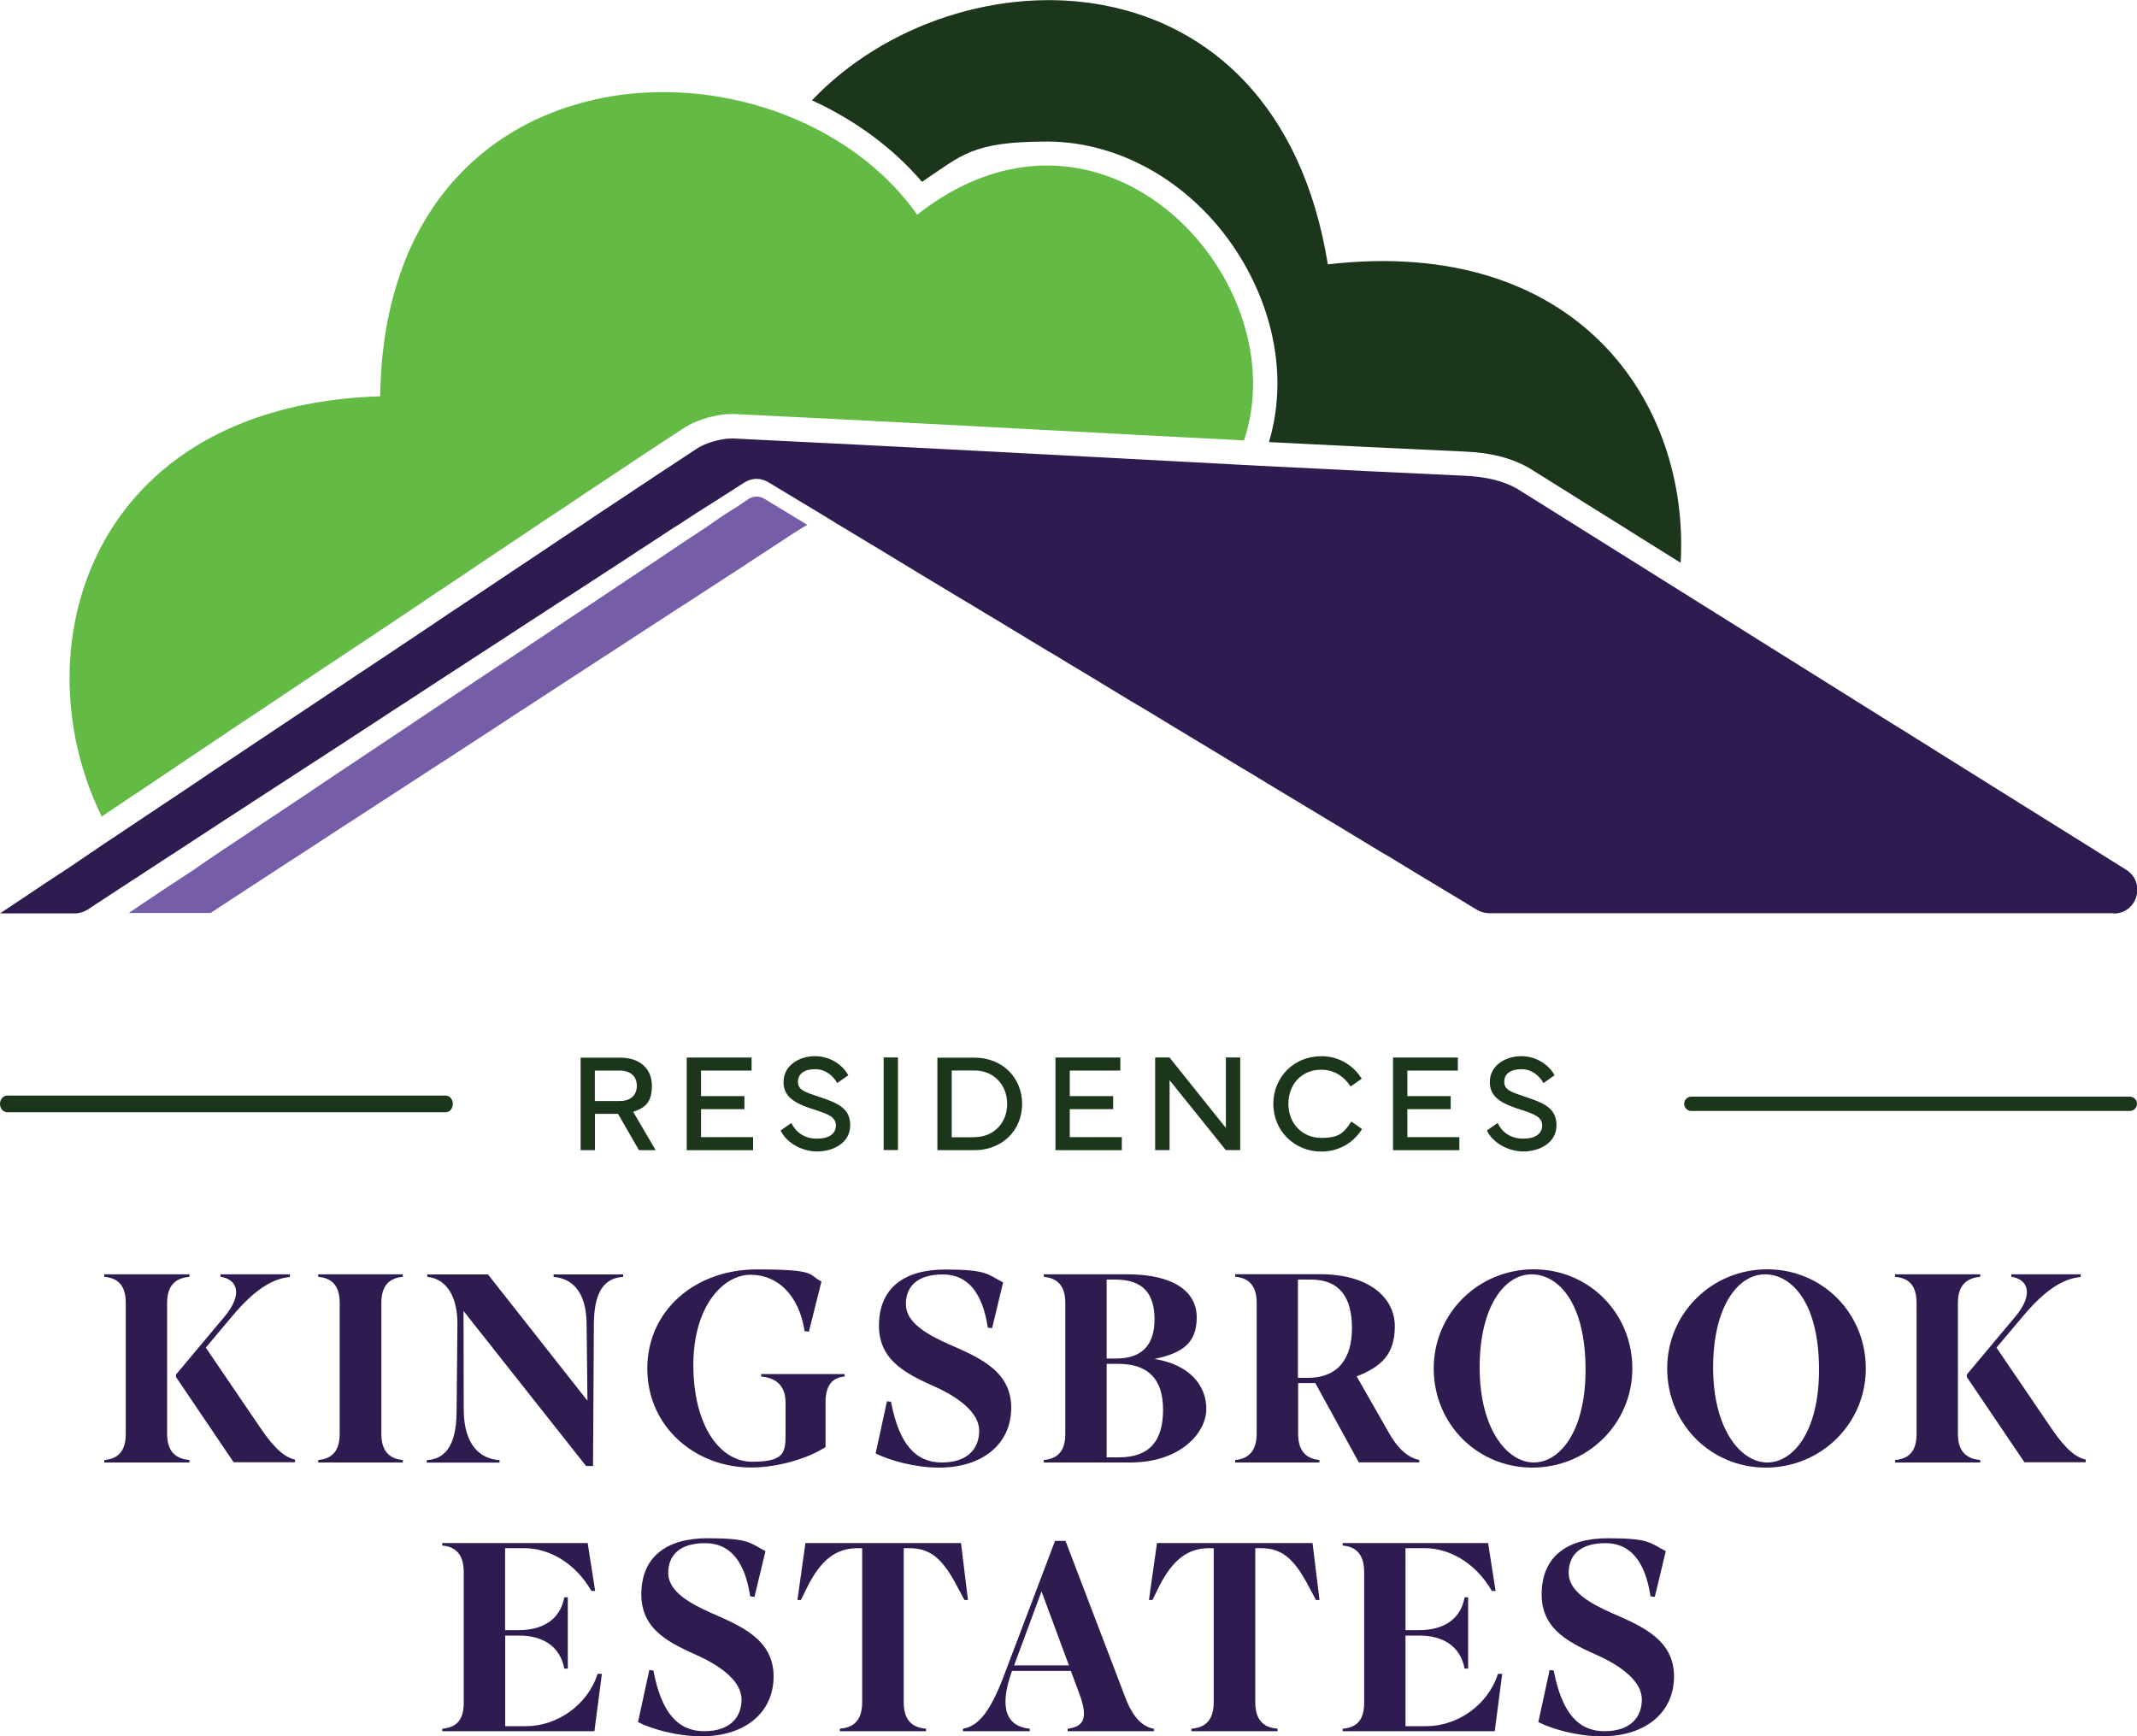
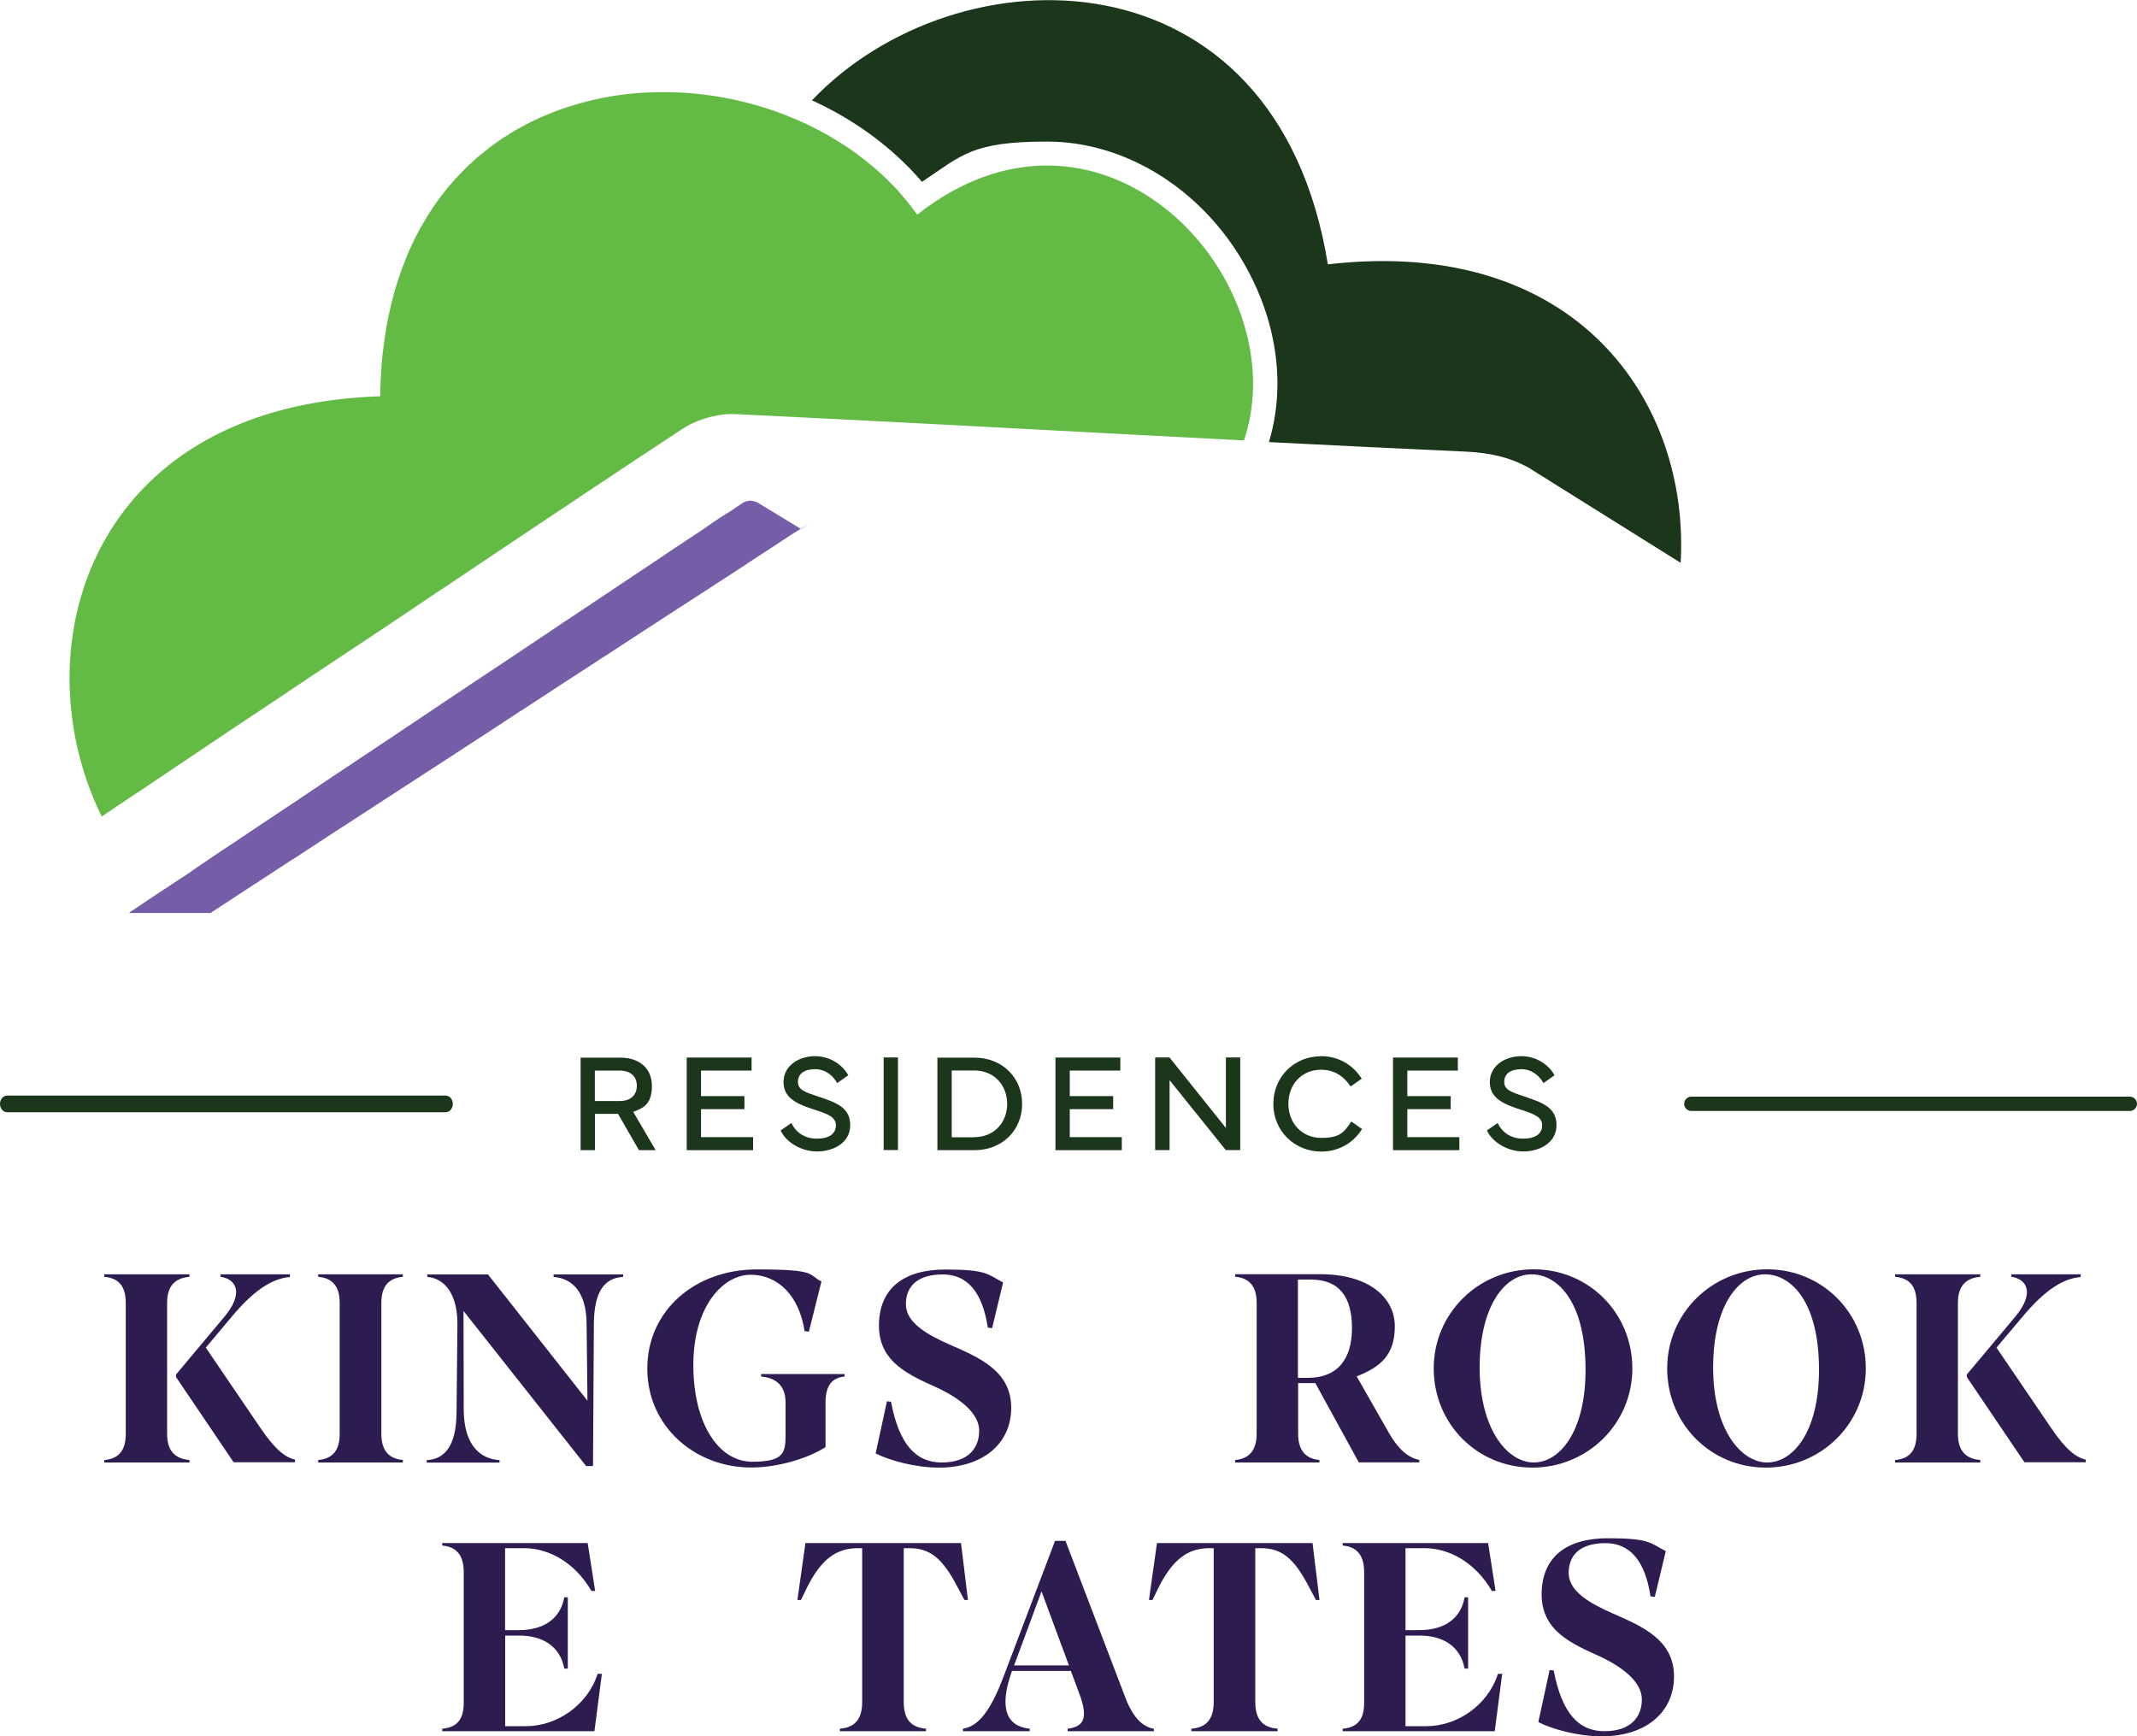
<svg xmlns="http://www.w3.org/2000/svg" id="Layer_2" width="2000" height="1625.1" viewBox="0 0 2000 1625.1">
  <defs>
    <style>      .st0 {        fill: #1b361a;      }      .st1 {        fill: #755da7;      }      .st2 {        fill: #2e1c51;      }      .st3 {        fill: #63bb46;      }    </style>
  </defs>
  <g id="Layer_1-2">
    <g>
      <g>
        <path class="st2" d="M177.3,1195c-10.6,1-20.9,5.8-20.9,24.4v122.7c0,18.6,10.3,23.4,20.9,24.4v2.3h-79.7v-2.3c11.8-1,20.1-7.1,20.1-24.4v-122.7c0-18.6-9.6-23.4-20.1-24.4v-2.3h79.7v2.3ZM218.8,1368.8l-54.1-80v-2.3l45.5-54.3c17.9-21.6,11.3-35-3.8-37.2v-2.3h64.9v2.5c-14.6,1.3-31.4,9.8-53.6,36.2l-25.1,29.9,50.6,74.4c14.3,21.4,24.1,28.4,32.9,30.4v2.5h-57.3Z" />
        <path class="st2" d="M377,1195c-10.1,1-20.1,5.8-20.1,24.4v122.7c0,18.6,10.1,23.4,20.1,24.4v2.3h-79.2v-2.3c10.3-1,20.1-5.8,20.1-24.4v-122.7c0-18.6-9.8-23.4-20.1-24.4v-2.3h79.2v2.3Z" />
        <path class="st2" d="M548.5,1372.1l-114.7-145.1.2,92.6c.2,33.7,16.1,46,33.5,47v2.3h-68.1v-2.3c15.3-.8,27.7-11.3,27.9-44.8l.8-82.2c.2-25.4-9.8-42.8-28.2-44.5v-2.3h56.8l93.1,118.2-.8-71.9c-.2-29.2-12.8-42.5-30.9-44v-2.3h65.1v2.3c-18.1,1-27.2,14.6-27.4,44l-.8,133h-6.6Z" />
        <path class="st2" d="M772.6,1354.4c-15.1,9.8-43,19.1-69.7,19.1-52.1,0-97.1-38-97.1-92.6s45-92.8,102.4-92.8,47.5,4.8,60.6,11.3l-11.8,47-4-.5c-5-33.2-24.9-52.8-50.5-52.8s-53.6,29.2-53.6,84.5,23.9,90.5,55.1,90.5,31.2-9.3,31.2-27.7v-27.7c0-18.6-12.3-23.4-22.9-24.4v-2.3h78.2v2.3c-9.5,1-17.9,5.8-17.9,24.4v41.5h0Z" />
        <path class="st2" d="M878.8,1373.6c-22.6,0-46.5-6.8-59.3-13.3l10.6-48.8,3.8.5c7.5,39.7,23.1,56.8,47.5,56.8s35-13.1,35-29.7-18.4-30.4-38.7-40c-25.9-11.8-55.1-23.6-55.1-58.3s22.9-52.6,62.1-52.6,39.5,4.5,54.1,12.1l-10.3,42.8-4-.5c-5-32.9-18.9-49.8-42.2-49.8s-34.5,10.8-34.5,27.9,19.6,28.4,41.5,38c26.9,11.8,57.1,24.4,57.1,58.8s-27.4,56.1-67.4,56.1h0Z" />
-         <path class="st2" d="M976.9,1368.8v-2.3c10.1-1,20.1-5.5,20.1-24.4v-122.7c0-18.6-10.1-23.4-20.1-24.4v-2.3h78.5c42.8,0,64.6,16.1,64.6,40.2s-13.1,33.4-39.5,39c32.7,5.3,48.5,24.6,48.5,46.8s-24.1,50.1-71.2,50.1h-81ZM1035.7,1271.5h8.8c24.4,0,36-12.8,36-36.7s-10.6-37.2-36.7-37.2h-8.1v73.9ZM1047,1364c29.7,0,41.5-16.3,41.5-44.5s-13.3-43-42-43h-10.8v87.5h11.3,0Z" />
        <path class="st2" d="M1234.7,1368.8h-78.7v-2.3c10.1-1,20.1-6,20.1-24.7v-122.5c0-18.6-10.1-23.4-20.1-24.4v-2.3h79.7c45.8,0,69.7,22.1,69.7,48.8s-13.3,38-35.7,46.8l28.7,50.3c10.3,18.9,20.1,25.9,29.9,27.9v2.3h-56.6l-40.7-74.2h-16.1v47.3c0,18.6,9.8,23.6,19.9,24.7v2.3h0ZM1214.8,1289.6h9.3c27.4,0,41.2-17.3,41.2-46.5s-11.8-45.5-38.5-45.5h-12.1v92.1h0Z" />
        <path class="st2" d="M1341.8,1280.8c0-51.8,42-92.8,93.6-92.8s92.3,41,92.3,92.8-42,92.8-93.6,92.8-92.3-41-92.3-92.8ZM1483.9,1282c0-63.4-25.9-89.3-50.6-89.3s-48.5,29.2-48.5,87.3,26.2,88.8,50.6,88.8,48.5-28.9,48.5-86.8h0Z" />
        <path class="st2" d="M1560.3,1280.8c0-51.8,42-92.8,93.6-92.8s92.3,41,92.3,92.8-42,92.8-93.6,92.8-92.3-41-92.3-92.8h0ZM1702.4,1282c0-63.4-25.9-89.3-50.6-89.3s-48.5,29.2-48.5,87.3,26.2,88.8,50.6,88.8,48.5-28.9,48.5-86.8h0Z" />
        <path class="st2" d="M1853.3,1195c-10.6,1-20.9,5.8-20.9,24.4v122.7c0,18.6,10.3,23.4,20.9,24.4v2.3h-79.7v-2.3c11.8-1,20.1-7.1,20.1-24.4v-122.7c0-18.6-9.6-23.4-20.1-24.4v-2.3h79.7v2.3ZM1894.8,1368.8l-54.1-80v-2.3l45.5-54.3c17.9-21.6,11.3-35-3.8-37.2v-2.3h64.9v2.5c-14.6,1.3-31.4,9.8-53.6,36.2l-25.2,29.9,50.6,74.4c14.3,21.4,24.1,28.4,32.9,30.4v2.5h-57.3Z" />
        <path class="st2" d="M556.3,1620.3h-142.4v-2.3c10.3-1,20.1-5.3,20.1-24.1v-122.5c0-18.9-9.8-23.9-20.1-24.9v-2.3h136.1l7,44.8h-3.5c-15.3-26.4-39.7-40-62.9-40h-17.9v76.7h13.1c22.9,0,38.7-10.6,42.3-30.7h3.3v66.7h-3.3c-3.8-20.6-19.9-30.9-42.2-30.9h-13.1v84.8h19.6c28.7,0,57.6-19.6,66.9-49h4l-7,53.8h0Z" />
-         <path class="st2" d="M656.4,1625.1c-22.6,0-46.5-6.8-59.3-13.3l10.6-48.8,3.8.5c7.5,39.7,23.1,56.8,47.5,56.8s35-13.1,35-29.7-18.4-30.4-38.7-40c-25.9-11.8-55.1-23.6-55.1-58.3s22.9-52.6,62.1-52.6,39.5,4.5,54.1,12.1l-10.3,42.8-4-.5c-5-32.9-18.9-49.8-42.2-49.8s-34.5,10.8-34.5,27.9,19.6,28.4,41.5,38c26.9,11.8,57.1,24.4,57.1,58.8s-27.4,56.1-67.4,56.1h0Z" />
        <path class="st2" d="M899.4,1444.2l6.5,53.3h-3.3l-6.3-11.8c-14.6-28.2-26.4-36.7-45.5-36.7h-5v144.1c0,19.4,10.3,23.9,20.9,24.9v2.3h-80.7v-2.3c10.6-1,20.9-5.5,20.9-24.9v-144.1h-4c-20.1,0-34.5,10.3-47.8,37.2l-5.5,11.3h-3.3l7.5-53.3h145.6Z" />
        <path class="st2" d="M963.8,1620.3h-62.6v-2.3c13.8-2.3,25.2-14.8,38.2-49.3l48-126.5h9.8l56.3,147.4c6.8,17.6,15.8,26.7,26.4,28.4v2.3h-80.7v-2.3c15.1-2,19.6-9.6,10.8-33.2l-7.8-20.9h-55.1c-12.6,35.2-5,51.8,16.6,54.1v2.3h0ZM974.8,1489.3l-25.7,69.4h51.3l-25.7-69.4h0Z" />
        <path class="st2" d="M1228.4,1444.2l6.5,53.3h-3.3l-6.3-11.8c-14.6-28.2-26.4-36.7-45.5-36.7h-5v144.1c0,19.4,10.3,23.9,20.9,24.9v2.3h-80.7v-2.3c10.6-1,20.9-5.5,20.9-24.9v-144.1h-4c-20.1,0-34.4,10.3-47.8,37.2l-5.5,11.3h-3.3l7.5-53.3h145.6,0Z" />
        <path class="st2" d="M1398.9,1620.3h-142.3v-2.3c10.3-1,20.1-5.3,20.1-24.1v-122.5c0-18.9-9.8-23.9-20.1-24.9v-2.3h136.1l7,44.8h-3.5c-15.3-26.4-39.7-40-62.9-40h-17.9v76.7h13.1c22.9,0,38.7-10.6,42.2-30.7h3.3v66.7h-3.3c-3.8-20.6-19.9-30.9-42.2-30.9h-13.1v84.8h19.6c28.7,0,57.6-19.6,66.9-49h4l-7,53.8h0Z" />
        <path class="st2" d="M1499,1625.1c-22.6,0-46.5-6.8-59.3-13.3l10.6-48.8,3.8.5c7.6,39.7,23.1,56.8,47.5,56.8s35-13.1,35-29.7-18.4-30.4-38.7-40c-25.9-11.8-55.1-23.6-55.1-58.3s22.9-52.6,62.1-52.6,39.5,4.5,54.1,12.1l-10.3,42.8-4-.5c-5-32.9-18.9-49.8-42.2-49.8s-34.4,10.8-34.4,27.9,19.6,28.4,41.5,38c26.9,11.8,57.1,24.4,57.1,58.8s-27.4,56.1-67.4,56.1h0Z" />
      </g>
      <g>
        <path class="st0" d="M417,1041H6.7c-3.7,0-6.7-3.5-6.7-7.8s3-7.8,6.7-7.8h410.4c3.7,0,6.7,3.5,6.7,7.8s-3,7.8-6.7,7.8Z" />
        <path class="st0" d="M1993.3,1039.8h-410.4c-3.7,0-6.7-3-6.7-6.7s3-6.7,6.7-6.7h410.4c3.7,0,6.7,3,6.7,6.7s-3,6.7-6.7,6.7Z" />
        <g>
          <path class="st0" d="M580.6,989.9c17.9,0,29.5,10.1,29.5,26.3s-6.8,20.7-17.5,24.4l21,35.9h-15.6l-19.6-34h-21.6v34h-13.4v-86.6h37.3,0ZM556.7,1001.9v28.6h23.2c10.7,0,16.1-5.9,16.1-14.3s-5.5-14.2-16.1-14.2h-23.2Z" />
          <path class="st0" d="M642.7,989.8h60.7v12.2h-47.3v23.9h40.6v12.2h-40.6v26.2h48.7v12.2h-62.1v-86.7h0Z" />
          <path class="st0" d="M740.6,1051.1c4.2,8.5,12.1,14.6,23.9,14.6s17.8-4.8,17.8-12.4-6.9-10.5-19.7-14.6c-16.5-5.3-29.4-10.8-29.3-26.1.1-15.8,15.1-24.1,29.5-24.1s26.2,8.6,31.1,17.9l-10.4,7.3c-3.7-6.7-10.7-13-20.7-13s-16,4.2-16,11.9,7.1,9.7,19.3,13.8c16.2,5.5,29.6,9.9,29.6,26.7s-16.1,24.6-31,24.6-29.2-8.7-34.1-19.7l10-6.9h0Z" />
          <path class="st0" d="M840.4,1076.4h-13.4v-86.7h13.4v86.7Z" />
          <path class="st0" d="M912.1,989.9c25.7,0,44.5,18.5,44.5,43.3s-18.8,43.3-44.5,43.3h-34.8v-86.6h34.8ZM911.9,1064.3c18.4,0,30.7-13.6,30.7-31.1s-12.2-31.3-30.7-31.3h-21.2v62.5h21.2Z" />
          <path class="st0" d="M987.8,989.8h60.7v12.2h-47.3v23.9h40.6v12.2h-40.6v26.2h48.7v12.2h-62.1v-86.7h0Z" />
          <path class="st0" d="M1081.1,1076.4v-86.7h13.4l52.8,66v-66h13.4v86.7h-13.5l-52.6-65.4v65.4h-13.4Z" />
          <path class="st0" d="M1236.3,988.5c15.8,0,29.7,7.7,38.1,21.1l-10.4,7.3c-6.9-10.5-16.3-15.7-27.7-15.7-17.8,0-30.5,13.4-30.5,31.9s13,31.9,30.8,31.9,21.3-5.4,28.1-15.3l10,7c-8.2,13.3-22.2,21.1-38.1,21.1-25.1,0-44.9-19.3-44.9-44.6s19.5-44.6,44.5-44.6h0Z" />
          <path class="st0" d="M1303.7,989.8h60.7v12.2h-47.3v23.9h40.6v12.2h-40.6v26.2h48.7v12.2h-62.1v-86.7h0Z" />
          <path class="st0" d="M1401.6,1051.1c4.1,8.5,12.1,14.6,23.9,14.6s17.8-4.8,17.8-12.4-6.9-10.5-19.7-14.6c-16.5-5.3-29.4-10.8-29.3-26.1.1-15.8,15.1-24.1,29.5-24.1s26.2,8.6,31.1,17.9l-10.4,7.3c-3.7-6.7-10.7-13-20.7-13s-16,4.2-16,11.9,7.1,9.7,19.3,13.8c16.1,5.5,29.6,9.9,29.6,26.7s-16.2,24.6-31,24.6-29.2-8.7-34.1-19.7l10-6.9h0Z" />
        </g>
      </g>
      <path class="st0" d="M1572.8,526.7l-141.6-88.6-.4-.3-.4-.2c-16.2-9-34.7-13.8-58.4-14.9-60.7-2.7-122.3-5.8-181.8-8.8l-2.6-.2c16.4-54.6,7.2-116.9-26.4-172.3-40.9-67.2-110.3-108.9-181.1-108.9s-79.7,12.7-117.2,37.7c-27.4-32-62.9-58-103-76.3,135.7-142.8,434.6-145.2,482.8,153.5,233.4-26.9,338.8,128.9,330.2,279.4h0Z" />
      <path class="st3" d="M1164.4,412.3l-7.9-.5-94.3-4.9c-122.9-6.6-250-13.3-375-19.4h-3c-4.6,0-9.5.6-14.6,1.7-11,2.1-22.6,6.6-30.5,12-25.2,16.4-51,33.6-75.9,50.2-9.1,5.9-18.3,12.1-27.4,18.3l-.6.3-.6.5c-.8.6-1.7,1-2.5,1.7-12.5,8.1-25,16.6-37.6,25l-32.6,21.8c-6.2,4.1-12.6,8.4-18.8,12.6s-12.5,8.4-18.7,12.6l-1.2.7c-1.5,1-3,2.1-4.6,3.2l-4.9,3.2-5.5,3.6-16.7,11.3-37.8,25.3-32.7,21.7c-6.4,4.2-12.6,8.5-19,12.6-6.2,4.2-12.6,8.5-19,12.7l-32.6,21.8c-6.4,4.2-12.6,8.4-18.8,12.5-4.5,3-8.9,5.9-13.4,8.9l-15.5,10.4-54.6,36.7-15.6,10.5c-7.7,5-15.4,10.2-23,15.3-2.3,1.6-4.8,3.2-7.4,5-2.2,1.5-4.5,3-6.8,4.6h-.1c-19.7-40-30.1-84.8-30.1-129.3,0-129.7,88-257.5,290.7-264,.1-9.4.6-18.5,1.2-27.3s1.6-17.4,2.8-25.8c.8-5.6,1.7-11,2.7-16.4,2.1-10.7,4.6-21,7.4-30.9,1.5-4.9,3-9.7,4.7-14.5,1.7-4.7,3.3-9.2,5.1-13.7,1.8-4.6,3.7-8.9,5.8-13.3,1.5-3.2,3-6.4,4.7-9.5,1.6-3.1,3.2-6.1,5-9.1,1.7-3,3.5-5.9,5.2-8.8,1.8-2.9,3.6-5.7,5.5-8.5,2.5-3.7,5.1-7.2,7.8-10.7,5.4-7,11-13.7,17-19.7,2.9-3.1,5.9-6.1,9-9,15.4-14.5,32.5-26.5,50.5-36.1,6.8-3.7,13.7-7,20.9-9.9,9.1-3.9,18.4-7.2,27.9-9.9,5.8-1.8,11.6-3.2,17.5-4.6,21-4.8,42.6-7,64.2-7,42.4,0,85,8.7,123.7,25.3,5.8,2.4,11.4,5,16.8,7.8,2.2,1.1,4.3,2.2,6.5,3.3,6,3.2,11.9,6.6,17.7,10.3,2.6,1.6,5.1,3.2,7.7,5,5.1,3.3,10,6.9,14.8,10.7,2.3,1.8,4.6,3.6,6.8,5.5,2.5,2,4.9,4,7.2,6.2,2.2,2,4.6,4,6.7,6.1,2.2,2.1,4.3,4.2,6.5,6.5,2.2,2.1,4.2,4.4,6.2,6.6.5.4.9,1,1.3,1.6,1.1,1.1,2.1,2.2,3,3.5,4.6,5.2,8.8,10.7,12.8,16.3,20.5-16.2,41.1-27.6,61.5-35.1,5.1-1.9,10.2-3.4,15.3-4.9,5-1.3,10-2.4,15-3.3,9.9-1.8,19.8-2.7,29.5-2.7,125.8,0,223.2,143.2,184.4,257.7h0Z" />
-       <path class="st2" d="M1977.8,854.7h-584c-4,0-7.9-1-11.4-3.1-1.7-1-3.3-2-5-3s-3.3-2-5-3c-.2-.1-.4-.3-.7-.5-13.7-8.2-27.5-16.6-41.2-24.8-10.5-6.3-20.8-12.6-31.3-19-1.7-1-3.3-2-5-2.9-.2-.1-.3-.2-.6-.3-13.8-8.4-27.5-16.7-41.4-25.1-10.3-6.1-20.6-12.5-30.9-18.6-1.8-1.1-3.6-2.1-5.2-3.2-.1,0-.1-.1-.2-.1-13.9-8.2-27.8-16.7-41.6-25.1-10.4-6.1-20.6-12.4-30.9-18.6-1.8-1.1-3.6-2.1-5.2-3.2-.1,0-.1-.1-.2-.1-13.9-8.5-27.9-16.7-41.8-25.2-5.7-3.5-11.4-6.9-17.1-10.4-4.5-2.7-9-5.5-13.5-8.1-1.8-1.1-3.7-2.1-5.5-3.2-.1,0-.1-.1-.2-.1-13.9-8.5-27.8-16.8-41.7-25.3-10.2-6-20.4-12.3-30.5-18.4-1.8-1-3.7-2.1-5.5-3.3h-.2c-13.9-8.5-27.9-16.8-41.8-25.3-10.2-6-20.3-12.3-30.4-18.3-1.8-1.2-3.7-2.3-5.5-3.3-.2-.1-.3-.2-.6-.3-13.9-8.4-27.9-16.8-41.8-25.2-10-6.1-20-12.2-30-18.2-2-1.2-4.1-2.5-6.1-3.7-11.9-7.2-23.9-14.5-35.8-21.6-2-1.2-4-2.3-6-3.6-12-7.4-24.1-14.7-36.1-21.9-9.7-5.9-19.5-11.8-29.2-17.6-1.7-1-3.5-1.7-5.2-2.1-1.8-.6-3.7-.8-5.5-.8s-3,.1-4.6.6c-1.5.2-3,.8-4.3,1.5-1,.5-1.9.9-2.8,1.5-5,3.2-10,6.5-15,9.6-3.9,2.5-7.8,5-11.7,7.5-11.6,7.2-23,14.5-34.1,21.9-3,1.8-6,3.8-9,5.7-9.9,6.6-19.8,13-29.8,19.5-1.9,1.2-3.7,2.5-5.6,3.7-2.3,1.5-4.6,2.9-6.8,4.5-7,4.6-14,9.1-21.1,13.7-12.9,8.5-25.9,16.8-38.8,25.2-.1.1-.3.2-.5.3-1.8,1.1-3.5,2.1-5.1,3.3-9.4,6.1-18.8,12.3-28.2,18.3-12.9,8.5-25.9,17-38.8,25.3h-.1c-1.7,1.2-3.4,2.2-5,3.3-9.5,6.1-18.8,12.4-28.3,18.4-12.9,8.5-25.8,16.8-38.7,25.3,0,.1-.1.1-.1.1-1.7,1.1-3.5,2.2-5.1,3.2-9.4,6.2-18.8,12.4-28.2,18.5-12.9,8.5-25.8,16.7-38.7,25.2,0,0-.1,0-.1.1-1.7,1-3.2,2.1-4.9,3.2-2.5,1.6-5,3.1-7.5,4.8-7,4.7-14.2,9.1-21.2,13.8-12.9,8.4-25.8,16.8-38.7,25.1,0,0-.1,0-.1.1-1.7,1.1-3.2,2.1-4.9,3.2-9.6,6.1-19.1,12.5-28.6,18.6-12.8,8.4-25.6,16.7-38.4,25.1-.1.1-.3.2-.4.3-1.6,1-3,1.9-4.6,2.9-9,5.9-18.2,11.9-27.2,17.8-.3.2-.6.3-.9.6-.2.2-.6.3-.8.6-2.3,1.3-4.6,2.9-6.8,4.3-4.9,3.2-9.9,6.5-14.8,9.7-5.7,3.7-11.4,7.5-17.1,11.2-2.8,1.9-5.7,3.8-8.5,5.6-3.7,2.3-7.8,3.6-12.2,3.6H0l13.7-9.1c9.8-6.6,19.6-13.2,29.6-19.8,5.1-3.3,10.5-6.9,15.7-10.3,5.4-3.5,10.6-7,15.8-10.6,3.1-2.2,6.1-4.2,9.4-6.4,1.1-.8,2.1-1.5,3.2-2.1,6.1-4.3,12.4-8.4,18.5-12.5.6-.3,1-.7,1.6-1,4.9-3.2,9.7-6.6,14.6-9.8,9.3-6.2,18.6-12.5,27.9-18.6,1.6-1.1,3.1-2.2,4.8-3.2,0-.1.1-.1.1-.1,12.5-8.2,25-16.7,37.5-25.1,9.3-6.2,18.6-12.5,27.9-18.6,1.7-1.1,3.2-2.2,4.8-3.2,0-.1.1-.1.1-.1,12.6-8.5,25.2-16.7,37.8-25.2l32.7-21.8c12.6-8.5,25.2-16.8,37.8-25.3l32.7-21.7,37.8-25.3,16.6-11.2c3.6-2.3,7.2-4.8,10.8-7.1,1.7-1.2,3.2-2.3,4.9-3.3.1-.1.3-.2.5-.3,12.6-8.4,25.1-16.8,37.7-25.2l32.7-21.8c12.6-8.5,25.2-17,37.8-25.2.9-.7,1.8-1.2,2.8-1.9,9.2-6.2,18.5-12.5,27.9-18.6,25.3-16.8,50.6-33.7,76-50.3,5.2-3.6,14-7,22.8-8.7,3-.6,5.9-1,8.7-1,.8-.1,1.6-.1,2.2-.1h.9c156.3,7.6,312.8,16,469.2,24.3,8,.5,15.9.9,24,1.3,2.2.1,4.5.2,6.7.3,61.7,3.1,123.2,6.2,185,9,19.2.9,34.8,4.4,48.5,12l151,94.6,201.9,126.4c1.8,1,3.6,2.1,5.3,3.2,59.7,37.5,119.5,74.7,179.2,112,10.9,6.9,21.8,13.7,32.8,20.6,18.8,11.8,10.5,40.9-11.7,40.9h0Z" />
-       <path class="st1" d="M755.7,491.1l-6.9,4.1-.7.5c-3,1.8-6,3.8-9,5.7-9.9,6.6-19.8,13-29.8,19.5-1.9,1.2-3.7,2.5-5.6,3.7-2.3,1.5-4.6,2.9-6.8,4.5-7,4.6-14,9.1-21.1,13.7-12.9,8.5-25.9,16.8-38.8,25.2-.1.1-.3.2-.5.3-1.8,1.1-3.5,2.1-5.1,3.3-9.4,6.1-18.8,12.3-28.2,18.3-12.9,8.5-25.9,17-38.8,25.3h-.1c-1.7,1.2-3.3,2.2-5,3.3-9.5,6.1-18.8,12.4-28.3,18.4-12.9,8.5-25.8,16.8-38.7,25.3,0,.1-.1.1-.1.1-1.7,1.1-3.5,2.2-5.1,3.2-9.4,6.2-18.8,12.4-28.2,18.5-12.9,8.5-25.8,16.7-38.7,25.2,0,0-.1,0-.1.1-1.7,1-3.2,2.1-4.9,3.2-2.5,1.6-5,3.1-7.5,4.8-7,4.7-14.2,9.1-21.2,13.8-12.9,8.4-25.8,16.8-38.7,25.1,0,0-.1,0-.1.1-1.7,1.1-3.2,2.1-4.9,3.2-9.6,6.1-19.1,12.5-28.7,18.6-12.8,8.4-25.6,16.7-38.4,25.1-.1.1-.3.2-.5.3-1.6,1-3,1.9-4.6,2.9-9,5.9-18.2,11.9-27.2,17.8-.3.2-.6.3-.9.6-.2.2-.6.3-.8.6-2.3,1.3-4.6,2.9-6.8,4.3-4.9,3.2-9.9,6.5-14.8,9.7-5.7,3.7-11.4,7.5-17.1,11.2-2,1.3-4,2.7-6,3.9h-76.5l5.8-3.9c9.8-6.6,19.6-13.2,29.5-19.8,4.7-3,9.5-6.1,14.3-9.4,5.7-3.7,11.4-7.2,16.9-11.3,3.1-2.3,6.4-4.3,9.7-6.6,7.1-5,14.5-9.8,21.7-14.6.6-.3,1-.7,1.6-1,4.9-3.2,9.7-6.6,14.6-9.8,8.2-5.6,16.7-11.2,25-16.7,1-.6,2-1.2,2.9-1.9,1.6-1.1,3.1-2.2,4.8-3.2,0-.1.1-.1.1-.1,12.5-8.2,25-16.7,37.5-25.1,9.2-6.2,18.6-12.5,27.9-18.6,1.7-1.1,3.2-2.2,4.8-3.2,0-.1.1-.1.1-.1,12.6-8.5,25.2-16.7,37.8-25.2l32.7-21.9c12.6-8.5,25.2-16.8,37.8-25.3l32.7-21.7,37.8-25.3,16.6-11.2c3.6-2.3,7.2-4.8,10.8-7.1,1.7-1.2,3.2-2.3,4.9-3.3.1-.1.3-.2.5-.3,12.6-8.4,25.1-16.8,37.7-25.2l32.7-21.8c12.6-8.5,25.2-17,37.8-25.2,1.1-.8,2.2-1.5,3.5-2.3,7.8-5.4,15.6-10.9,23.6-15.9,5.5-3.2,10.6-6.9,15.8-10.4,4.5-3,10.3-3.1,14.9-.3l40.2,24.4h0Z" />
+       <path class="st1" d="M755.7,491.1l-6.9,4.1-.7.5c-3,1.8-6,3.8-9,5.7-9.9,6.6-19.8,13-29.8,19.5-1.9,1.2-3.7,2.5-5.6,3.7-2.3,1.5-4.6,2.9-6.8,4.5-7,4.6-14,9.1-21.1,13.7-12.9,8.5-25.9,16.8-38.8,25.2-.1.1-.3.2-.5.3-1.8,1.1-3.5,2.1-5.1,3.3-9.4,6.1-18.8,12.3-28.2,18.3-12.9,8.5-25.9,17-38.8,25.3h-.1c-1.7,1.2-3.3,2.2-5,3.3-9.5,6.1-18.8,12.4-28.3,18.4-12.9,8.5-25.8,16.8-38.7,25.3,0,.1-.1.1-.1.1-1.7,1.1-3.5,2.2-5.1,3.2-9.4,6.2-18.8,12.4-28.2,18.5-12.9,8.5-25.8,16.7-38.7,25.2,0,0-.1,0-.1.1-1.7,1-3.2,2.1-4.9,3.2-2.5,1.6-5,3.1-7.5,4.8-7,4.7-14.2,9.1-21.2,13.8-12.9,8.4-25.8,16.8-38.7,25.1,0,0-.1,0-.1.1-1.7,1.1-3.2,2.1-4.9,3.2-9.6,6.1-19.1,12.5-28.7,18.6-12.8,8.4-25.6,16.7-38.4,25.1-.1.1-.3.2-.5.3-1.6,1-3,1.9-4.6,2.9-9,5.9-18.2,11.9-27.2,17.8-.3.2-.6.3-.9.6-.2.2-.6.3-.8.6-2.3,1.3-4.6,2.9-6.8,4.3-4.9,3.2-9.9,6.5-14.8,9.7-5.7,3.7-11.4,7.5-17.1,11.2-2,1.3-4,2.7-6,3.9h-76.5c9.8-6.6,19.6-13.2,29.5-19.8,4.7-3,9.5-6.1,14.3-9.4,5.7-3.7,11.4-7.2,16.9-11.3,3.1-2.3,6.4-4.3,9.7-6.6,7.1-5,14.5-9.8,21.7-14.6.6-.3,1-.7,1.6-1,4.9-3.2,9.7-6.6,14.6-9.8,8.2-5.6,16.7-11.2,25-16.7,1-.6,2-1.2,2.9-1.9,1.6-1.1,3.1-2.2,4.8-3.2,0-.1.1-.1.1-.1,12.5-8.2,25-16.7,37.5-25.1,9.2-6.2,18.6-12.5,27.9-18.6,1.7-1.1,3.2-2.2,4.8-3.2,0-.1.1-.1.1-.1,12.6-8.5,25.2-16.7,37.8-25.2l32.7-21.9c12.6-8.5,25.2-16.8,37.8-25.3l32.7-21.7,37.8-25.3,16.6-11.2c3.6-2.3,7.2-4.8,10.8-7.1,1.7-1.2,3.2-2.3,4.9-3.3.1-.1.3-.2.5-.3,12.6-8.4,25.1-16.8,37.7-25.2l32.7-21.8c12.6-8.5,25.2-17,37.8-25.2,1.1-.8,2.2-1.5,3.5-2.3,7.8-5.4,15.6-10.9,23.6-15.9,5.5-3.2,10.6-6.9,15.8-10.4,4.5-3,10.3-3.1,14.9-.3l40.2,24.4h0Z" />
    </g>
  </g>
</svg>